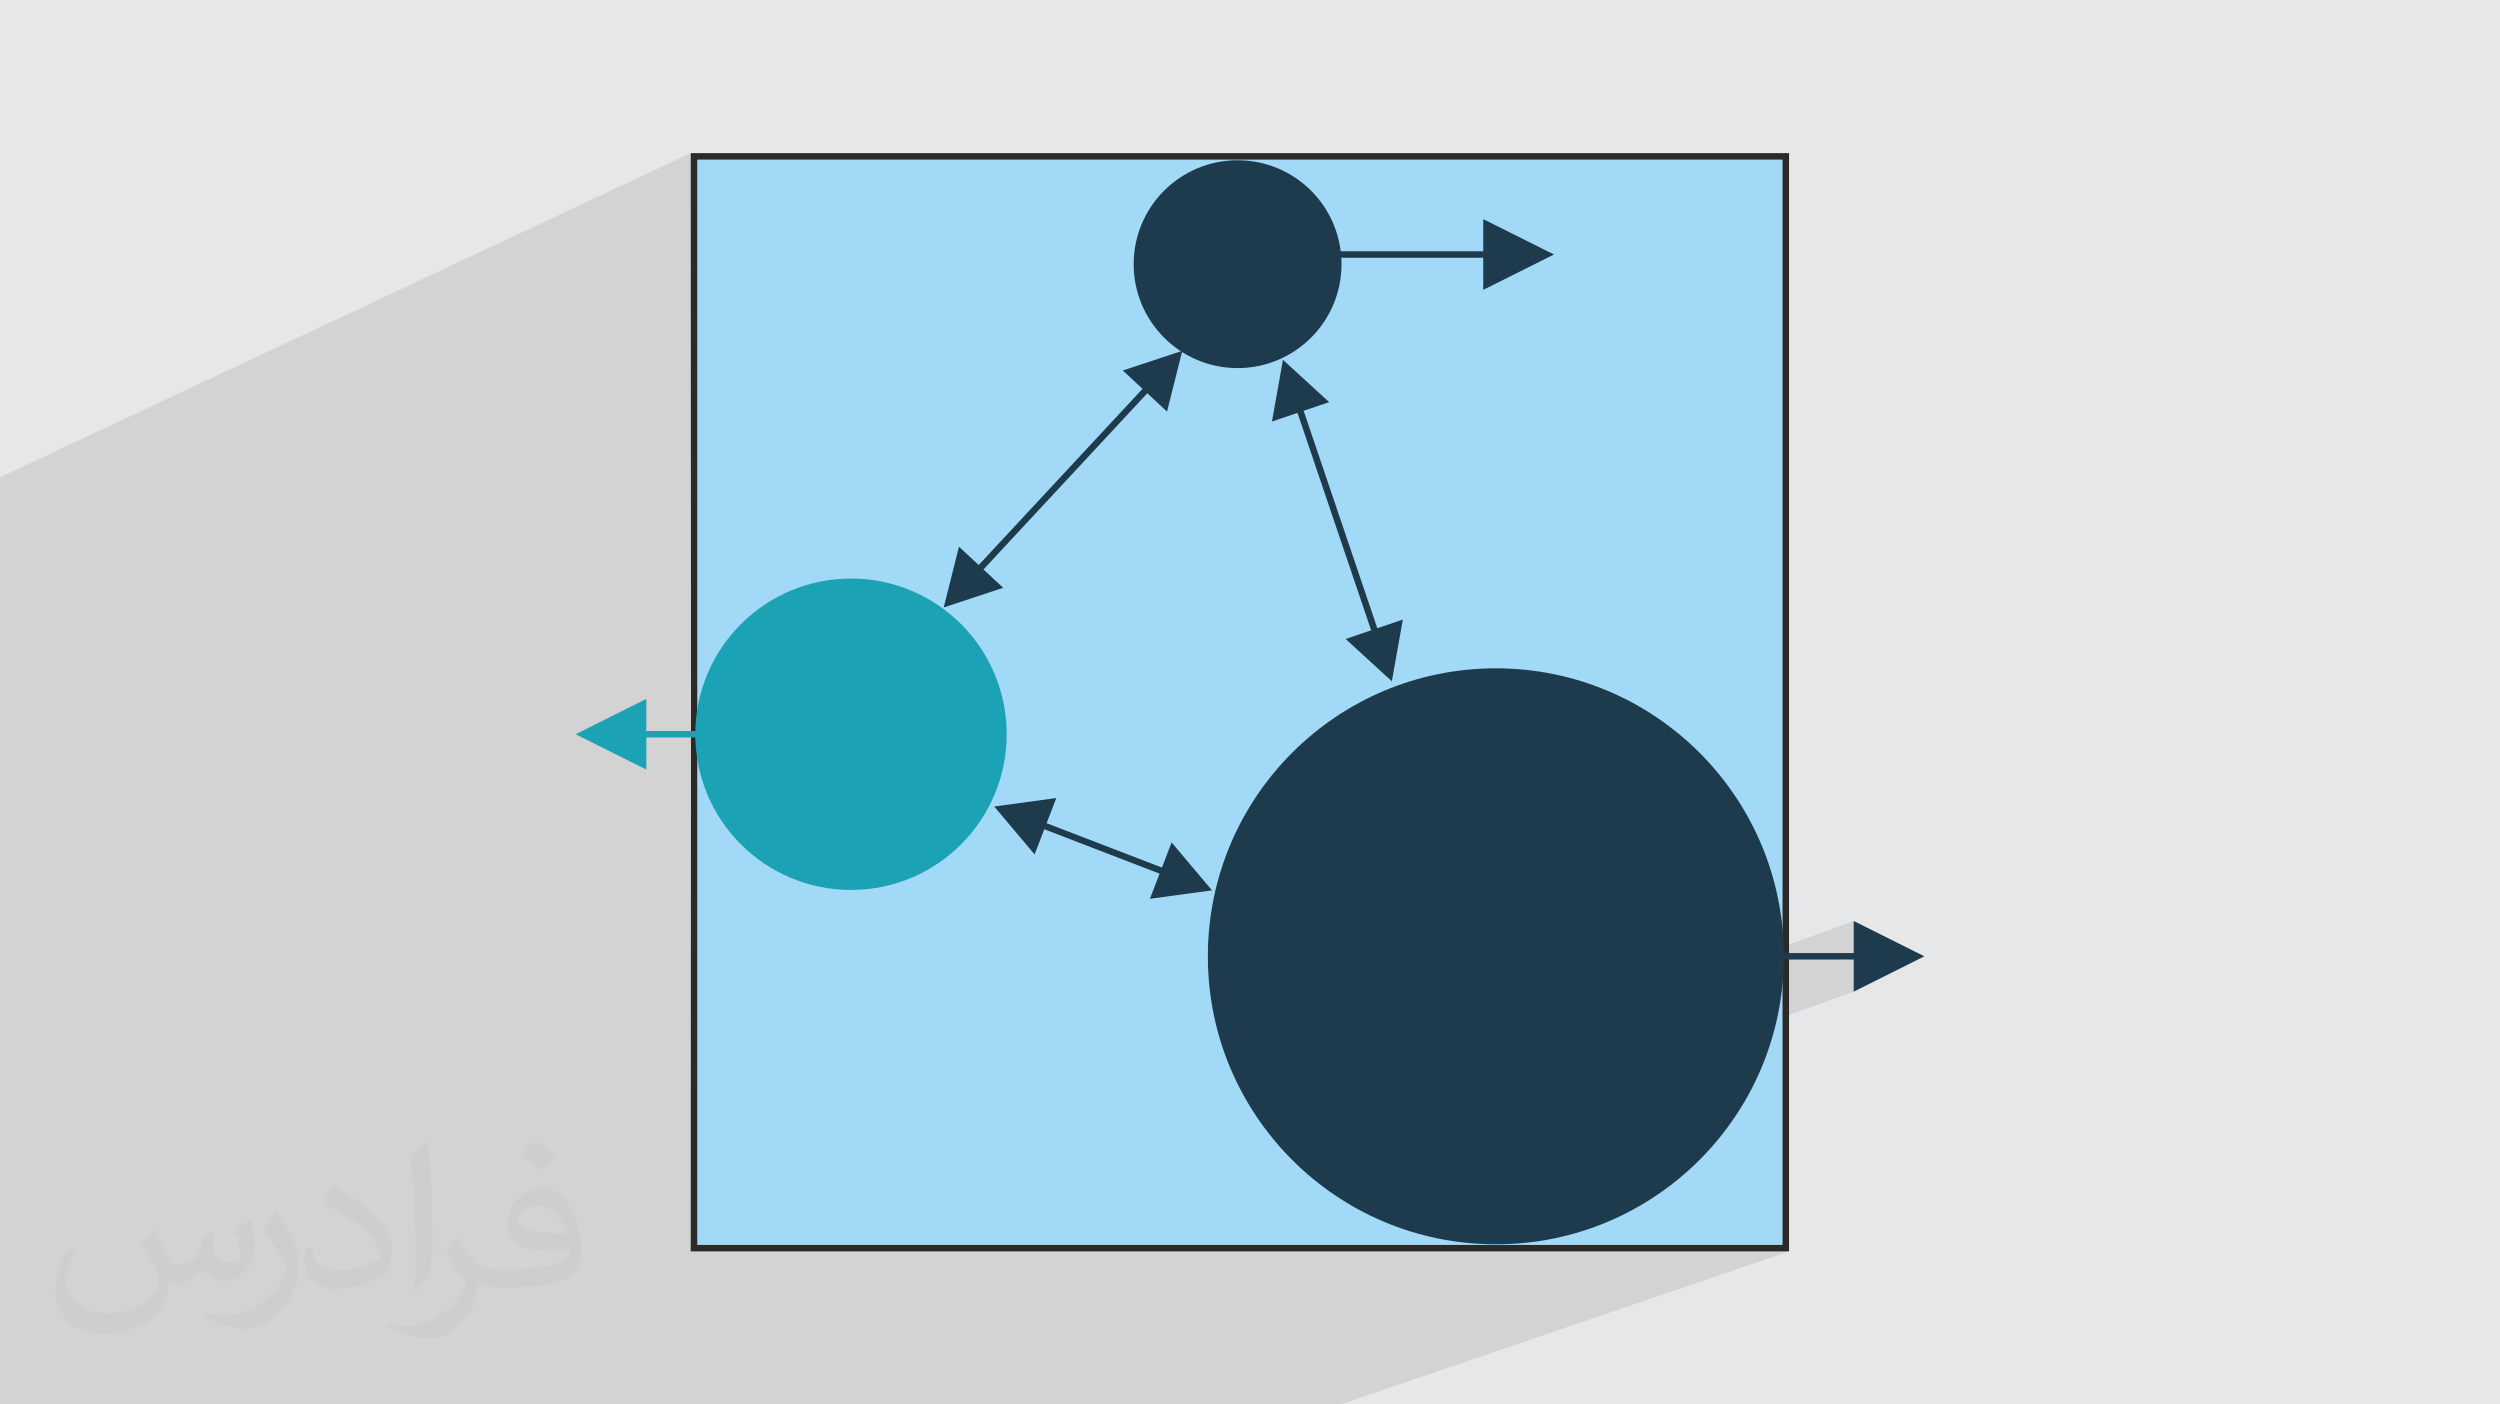
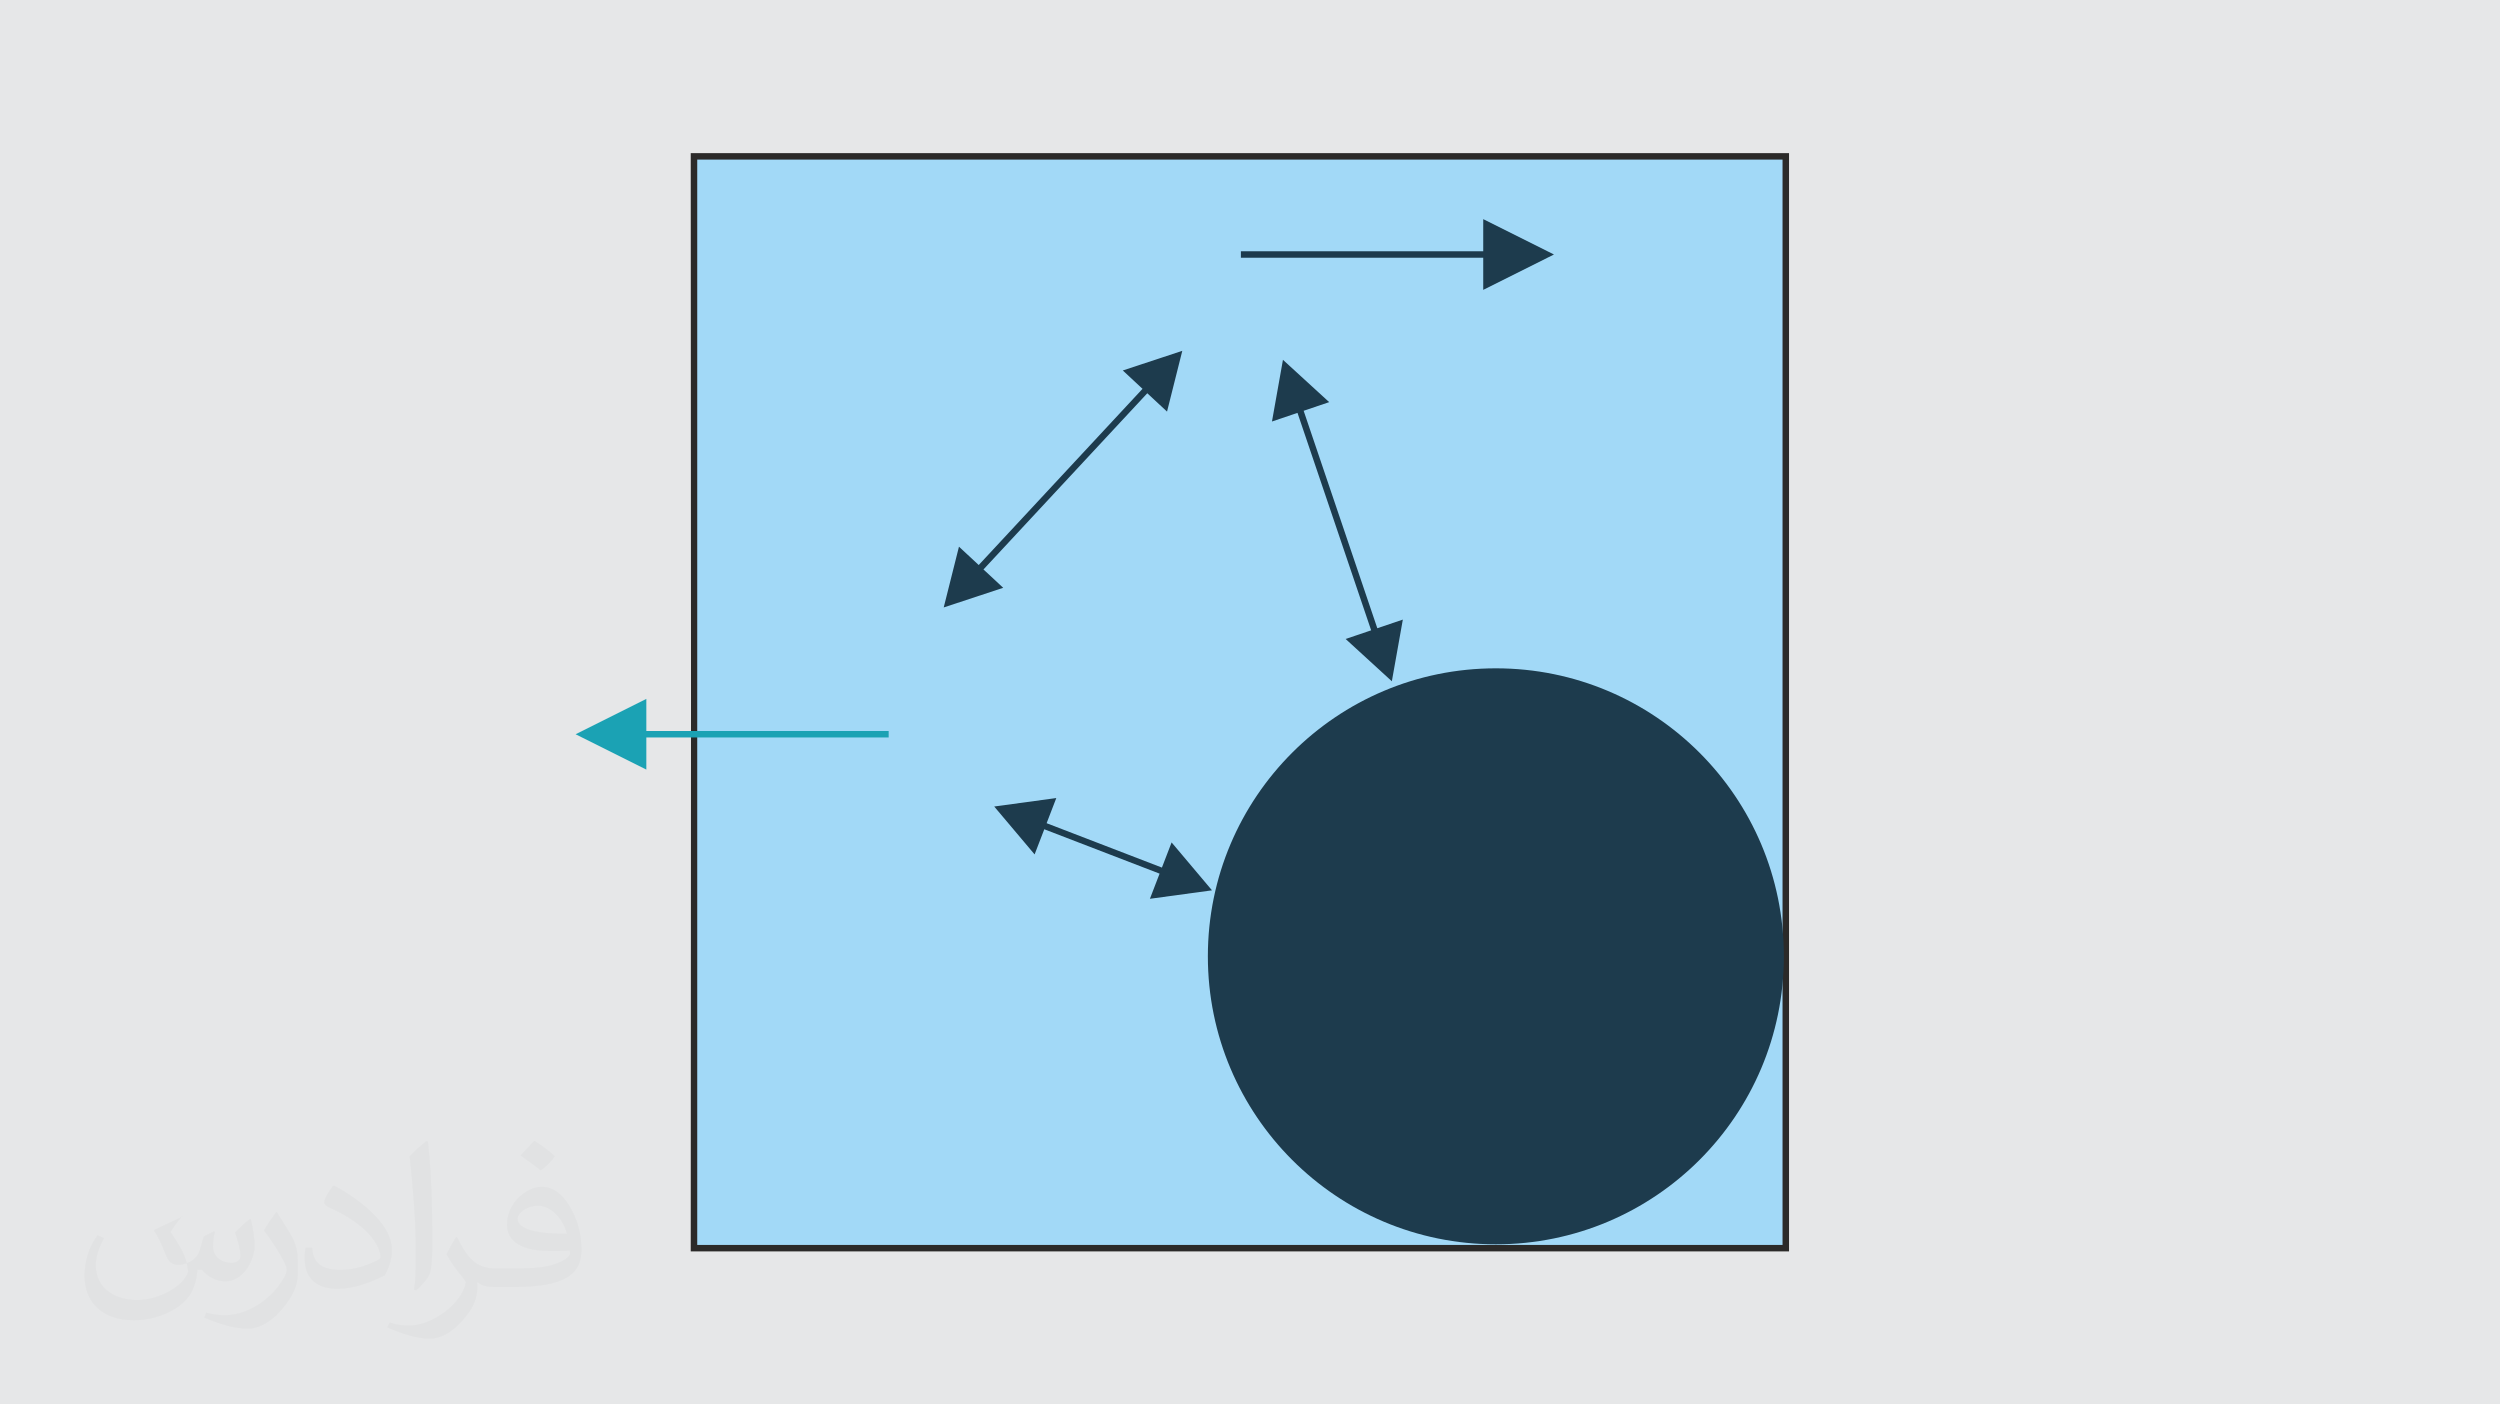
<svg xmlns="http://www.w3.org/2000/svg" xml:space="preserve" width="94.192mm" height="52.917mm" version="1.1" style="shape-rendering:geometricPrecision; text-rendering:geometricPrecision; image-rendering:optimizeQuality; fill-rule:evenodd; clip-rule:evenodd" viewBox="0 0 9404.92 5283.66">
  <defs>
    <style type="text/css">
   
    .fil3 {fill:#A2D9F7}
    .fil8 {fill:#1BA2B4}
    .fil6 {fill:#1D3B4D}
    .fil0 {fill:#E6E7E8}
    .fil4 {fill:#2B2A29;fill-rule:nonzero}
    .fil7 {fill:#1BA2B4;fill-rule:nonzero}
    .fil5 {fill:#1D3B4D;fill-rule:nonzero}
    .fil2 {fill:#373435;fill-opacity:0.031}
    .fil1 {fill:#2B2A29;fill-opacity:0.102}
   
  </style>
  </defs>
  <g id="Layer_x0020_1">
    <polygon class="fil0" points="-0,0 9404.92,0 9404.92,5283.66 -0,5283.66 " />
-     <polygon class="fil1" points="2296.15,5283.66 1998.24,5283.66 1533.67,5283.66 1474.01,5283.66 1058.01,5283.66 1018.6,5283.66 -0,5283.66 -0,5117.01 -0,4973.79 -0,4901.26 -0,4757.61 -0,4684.47 -0,4674.16 -0,4669.21 -0,4666.85 -0,4652.68 -0,4593.89 -0,4537.37 -0,4461.86 -0,4456.31 -0,4454.98 -0,4449.41 -0,4149.98 -0,3910 -0,3796.91 -0,3796.03 -0,3705.04 -0,3682.85 -0,3678.27 -0,3658.92 -0,3633.71 -0,3626.39 -0,3590.56 -0,3493.89 -0,3478.47 -0,3465.45 -0,3461.69 -0,3432.32 -0,3425.48 -0,3418.77 -0,3350.7 -0,3341.09 -0,3248.44 -0,3244.49 -0,3227.46 -0,2998.14 -0,2652.44 -0,1829.31 -0,1812.44 -0,1795.56 2598.53,575.95 2598.55,593.9 2610.76,588.17 6718.09,588.17 6718.09,3557.98 6973.44,3464.62 6973.44,3585.4 6906.09,3609.85 6973.44,3609.85 6973.44,3730.72 6718.09,3822.66 6718.09,4695.5 6682.31,4707.72 6730.31,4707.72 5042.69,5283.66 4996.4,5283.66 4950.18,5283.66 4082.6,5283.66 2660.15,5283.66 2356.97,5283.66 " />
-     <path class="fil2" d="M578.49 4627.69c17.95,27.21 29.6,53.36 40.96,82.43 8.45,16.91 12.93,48.09 52.57,48.09 11.61,0 28.28,-3.42 43.06,-11.61 16.63,-8.73 29.32,-21.94 35.94,-42l15.85 -53.36 38.57 -19.02 2.64 2.64c-5.27,20.09 -6.59,39.36 -6.59,54.43 0,44.63 38.57,61.56 69.22,61.56 17.95,0 34.09,-8.73 34.09,-25.11 0,-21.13 -8.98,-57.06 -20.62,-89.29 17.95,-17.95 35.94,-35.94 56.53,-50.47l3.17 1.6c8.98,38.04 14,75.56 14,100.66 0,24.57 -10.83,51.79 -19.81,69.49 -18.49,34.87 -51.25,62.62 -90.87,62.62 -30.1,0 -63.65,-15.07 -86.66,-43.06l-1.32 0c-21.66,26.96 -55.22,51.25 -108.86,51.25l-16.63 0c-2.64,35.41 -10.29,60.49 -21.94,82.95 -31.95,62.34 -126.81,106.47 -216.1,106.47 -124.17,0 -186.51,-71.59 -186.51,-166.96 0,-58.91 19.27,-113.6 48.88,-152.42l24.29 10.04c-18.49,35.41 -30.91,68.68 -30.91,101.45 0,89.29 72.66,131.83 156.4,131.83 77.68,0 173.83,-49.41 191.28,-106.72 -6.59,-62.62 -30.1,-91.93 -66.04,-148.99 10.83,-19.02 24.83,-38.04 42.28,-58.38l3.17 0 0 0 0 0 -0.02 -0.09zm1432.13 -336.04c26.15,16.39 51.79,35.66 76.87,57.85 -14,19.81 -31.45,37.79 -53.11,53.64 -25.11,-20.34 -50.19,-37.79 -75.84,-56.27 17.42,-19.55 34.62,-38.29 52.04,-55.22l0 0 0 0 0 0 0 0 0 0 0.03 0zm13.47 244.11c-42.28,0 -76.87,27.75 -76.87,48.34 0,44.13 84.53,57.85 185.72,57.31 -12.68,-51.79 -57.06,-105.68 -108.86,-105.68l0.01 0.03zm-94.86 236.19c54.96,0 103.04,-1.6 139.74,-10.83 40.96,-10.29 75.56,-30.91 75.56,-45.17 0,-3.7 0,-8.19 -1.32,-11.89 -22.98,2.11 -49.41,2.11 -72.38,2.11 -74.49,0 -131.55,-16.91 -154.02,-58.66 -5.55,-11.61 -9.51,-24.57 -9.51,-39.36 0,-40.43 17.42,-79.79 48.09,-107 25.61,-22.45 53.89,-36.44 82.67,-36.44 52.04,0 93.51,41.75 122.57,107.54 15.85,35.94 26.68,77.4 26.68,129.72 0,34.87 -9.51,64.19 -31.17,85.85 -40.43,39.11 -114.92,53.89 -229.04,53.89l-51.79 0 0 0 -13.47 0c-28.28,0 -48.62,-5.02 -64.72,-17.42l-2.64 0c0.79,6.59 1.32,12.93 1.32,19.02 0,25.61 -8.45,58.38 -25.61,84.53 -50.72,75.3 -105.68,108.04 -153.24,108.04 -48.09,0 -107,-18.49 -160.11,-42.54l9.51 -18.49c17.17,7.13 40.96,11.89 73.7,11.89 85.85,0 198.66,-82.43 212.66,-163 -3.17,-6.59 -8.98,-15.32 -17.17,-24.57 -25.11,-29.85 -40.96,-54.68 -55.75,-80.83 12.68,-25.11 24.29,-45.17 35.13,-63.4l4.49 -0.53c36.72,74.77 69.99,117.55 144.23,117.55l11.61 0 0 0 53.89 0 0 0 0 0 0 0 0 0 0 0 0.09 0.01zm-371.98 79c6.34,-34.34 6.87,-72.91 6.87,-108.86l0 -53.36c0,-99.6 -12.68,-244.36 -22.98,-338.68 17.95,-19.27 43.06,-42 62.87,-57.31l5.81 1.6c13.47,118.62 16.63,256 16.63,383.06 0,33.3 -1.32,65.79 -4.49,89.55 -1.85,30.1 -19.27,52.83 -56.53,87.7l-8.19 -3.7zm-382.8 -157.19c1.85,46.77 24.83,83.49 105.15,83.49 49.93,0 92.19,-12.93 138.96,-35.13 8.45,-3.7 12.93,-8.73 12.93,-12.93 0,-29.32 -22.45,-68.15 -60.23,-103.55 -36.72,-33.3 -85.34,-62.62 -130.76,-82.18 -15.6,-6.59 -20.62,-13.47 -20.62,-20.09 0,-13.47 17.95,-41.75 32.77,-62.09l5.02 -0.53c52.04,27.21 110.17,67.64 153.24,112.53 39.11,41.47 63.4,83.49 63.4,129.19 0,33.81 -10.29,65.51 -26.96,95.11 -57.06,28.79 -117.83,50.72 -178.06,50.72 -73.17,0 -123.1,-34.34 -123.1,-114.92 0,-8.73 0,-22.19 3.17,-39.64l25.11 0 0 0 0 0 0 0 0 0 0 0 -0.02 0zm-132.37 -132.9l45.45 73.45c16.63,27.21 32.23,56.81 32.23,103.55l0 59.7c0,48.34 -30.91,100.13 -80.83,151.38 -39.11,34.62 -73.7,49.41 -105.68,49.41 -47.55,0 -101.98,-14.79 -164.85,-41.75l7.13 -18.49c19.81,5.27 42.79,9.77 71.06,9.77 90.36,-0.53 182.8,-66.57 225.08,-147.15 5.02,-9.26 6.87,-17.95 6.87,-24.04 0,-9.26 -5.02,-19.55 -8.98,-28.79 -22.98,-43.31 -48.62,-82.95 -76.87,-119.68 14.79,-23.25 29.6,-45.7 45.7,-67.9l3.7 0.53 0 0 0 0 0 0 0 0 0 0 -0.02 0.01z" />
+     <path class="fil2" d="M578.49 4627.69c17.95,27.21 29.6,53.36 40.96,82.43 8.45,16.91 12.93,48.09 52.57,48.09 11.61,0 28.28,-3.42 43.06,-11.61 16.63,-8.73 29.32,-21.94 35.94,-42l15.85 -53.36 38.57 -19.02 2.64 2.64c-5.27,20.09 -6.59,39.36 -6.59,54.43 0,44.63 38.57,61.56 69.22,61.56 17.95,0 34.09,-8.73 34.09,-25.11 0,-21.13 -8.98,-57.06 -20.62,-89.29 17.95,-17.95 35.94,-35.94 56.53,-50.47l3.17 1.6c8.98,38.04 14,75.56 14,100.66 0,24.57 -10.83,51.79 -19.81,69.49 -18.49,34.87 -51.25,62.62 -90.87,62.62 -30.1,0 -63.65,-15.07 -86.66,-43.06l-1.32 0l-16.63 0c-2.64,35.41 -10.29,60.49 -21.94,82.95 -31.95,62.34 -126.81,106.47 -216.1,106.47 -124.17,0 -186.51,-71.59 -186.51,-166.96 0,-58.91 19.27,-113.6 48.88,-152.42l24.29 10.04c-18.49,35.41 -30.91,68.68 -30.91,101.45 0,89.29 72.66,131.83 156.4,131.83 77.68,0 173.83,-49.41 191.28,-106.72 -6.59,-62.62 -30.1,-91.93 -66.04,-148.99 10.83,-19.02 24.83,-38.04 42.28,-58.38l3.17 0 0 0 0 0 -0.02 -0.09zm1432.13 -336.04c26.15,16.39 51.79,35.66 76.87,57.85 -14,19.81 -31.45,37.79 -53.11,53.64 -25.11,-20.34 -50.19,-37.79 -75.84,-56.27 17.42,-19.55 34.62,-38.29 52.04,-55.22l0 0 0 0 0 0 0 0 0 0 0.03 0zm13.47 244.11c-42.28,0 -76.87,27.75 -76.87,48.34 0,44.13 84.53,57.85 185.72,57.31 -12.68,-51.79 -57.06,-105.68 -108.86,-105.68l0.01 0.03zm-94.86 236.19c54.96,0 103.04,-1.6 139.74,-10.83 40.96,-10.29 75.56,-30.91 75.56,-45.17 0,-3.7 0,-8.19 -1.32,-11.89 -22.98,2.11 -49.41,2.11 -72.38,2.11 -74.49,0 -131.55,-16.91 -154.02,-58.66 -5.55,-11.61 -9.51,-24.57 -9.51,-39.36 0,-40.43 17.42,-79.79 48.09,-107 25.61,-22.45 53.89,-36.44 82.67,-36.44 52.04,0 93.51,41.75 122.57,107.54 15.85,35.94 26.68,77.4 26.68,129.72 0,34.87 -9.51,64.19 -31.17,85.85 -40.43,39.11 -114.92,53.89 -229.04,53.89l-51.79 0 0 0 -13.47 0c-28.28,0 -48.62,-5.02 -64.72,-17.42l-2.64 0c0.79,6.59 1.32,12.93 1.32,19.02 0,25.61 -8.45,58.38 -25.61,84.53 -50.72,75.3 -105.68,108.04 -153.24,108.04 -48.09,0 -107,-18.49 -160.11,-42.54l9.51 -18.49c17.17,7.13 40.96,11.89 73.7,11.89 85.85,0 198.66,-82.43 212.66,-163 -3.17,-6.59 -8.98,-15.32 -17.17,-24.57 -25.11,-29.85 -40.96,-54.68 -55.75,-80.83 12.68,-25.11 24.29,-45.17 35.13,-63.4l4.49 -0.53c36.72,74.77 69.99,117.55 144.23,117.55l11.61 0 0 0 53.89 0 0 0 0 0 0 0 0 0 0 0 0.09 0.01zm-371.98 79c6.34,-34.34 6.87,-72.91 6.87,-108.86l0 -53.36c0,-99.6 -12.68,-244.36 -22.98,-338.68 17.95,-19.27 43.06,-42 62.87,-57.31l5.81 1.6c13.47,118.62 16.63,256 16.63,383.06 0,33.3 -1.32,65.79 -4.49,89.55 -1.85,30.1 -19.27,52.83 -56.53,87.7l-8.19 -3.7zm-382.8 -157.19c1.85,46.77 24.83,83.49 105.15,83.49 49.93,0 92.19,-12.93 138.96,-35.13 8.45,-3.7 12.93,-8.73 12.93,-12.93 0,-29.32 -22.45,-68.15 -60.23,-103.55 -36.72,-33.3 -85.34,-62.62 -130.76,-82.18 -15.6,-6.59 -20.62,-13.47 -20.62,-20.09 0,-13.47 17.95,-41.75 32.77,-62.09l5.02 -0.53c52.04,27.21 110.17,67.64 153.24,112.53 39.11,41.47 63.4,83.49 63.4,129.19 0,33.81 -10.29,65.51 -26.96,95.11 -57.06,28.79 -117.83,50.72 -178.06,50.72 -73.17,0 -123.1,-34.34 -123.1,-114.92 0,-8.73 0,-22.19 3.17,-39.64l25.11 0 0 0 0 0 0 0 0 0 0 0 -0.02 0zm-132.37 -132.9l45.45 73.45c16.63,27.21 32.23,56.81 32.23,103.55l0 59.7c0,48.34 -30.91,100.13 -80.83,151.38 -39.11,34.62 -73.7,49.41 -105.68,49.41 -47.55,0 -101.98,-14.79 -164.85,-41.75l7.13 -18.49c19.81,5.27 42.79,9.77 71.06,9.77 90.36,-0.53 182.8,-66.57 225.08,-147.15 5.02,-9.26 6.87,-17.95 6.87,-24.04 0,-9.26 -5.02,-19.55 -8.98,-28.79 -22.98,-43.31 -48.62,-82.95 -76.87,-119.68 14.79,-23.25 29.6,-45.7 45.7,-67.9l3.7 0.53 0 0 0 0 0 0 0 0 0 0 -0.02 0.01z" />
    <g id="_2082637854960">
      <rect class="fil3" x="2610.75" y="588.17" width="4107.33" height="4107.33" />
      <path class="fil4" d="M2610.76 575.95l4119.55 0 0 4131.77 -4131.78 0c1.38,-1377.18 1.38,-2754.6 0,-4131.77l12.23 0zm4095.11 24.44l-4082.89 0 0 4082.89 4082.89 0 0 -4082.89z" />
      <polygon class="fil5" points="4390.33,1548.42 4447.76,1319.78 4223.9,1393.7 4298.15,1462.74 3681.9,2125.61 3607.63,2056.56 3550.21,2285.2 3774.06,2211.28 3699.8,2142.25 4316.06,1479.37 " />
      <polygon class="fil5" points="5000.33,1512.8 4826.43,1353.63 4785.1,1585.71 4881.12,1553.19 5158.25,2371.25 5062.21,2403.79 5236.09,2562.96 5277.43,2330.88 5181.41,2363.4 4904.28,1545.34 " />
      <polygon class="fil5" points="5579.83,945.17 4668.18,945.17 4668.18,969.61 5579.83,969.61 5579.83,1090.48 5845.93,957.39 5579.83,824.39 " />
-       <polygon class="fil5" points="6973.44,3585.4 6061.8,3585.4 6061.8,3609.85 6973.44,3609.85 6973.44,3730.72 7239.55,3597.63 6973.44,3464.62 " />
      <polygon class="fil5" points="4325.91,3381.22 4559.49,3349.38 4407.53,3169.15 4371.1,3263.8 3937.35,3096.83 3973.76,3002.21 3740.19,3034.06 3892.15,3214.29 3928.57,3119.65 4362.33,3286.6 " />
-       <circle class="fil6" cx="4655.78" cy="993.81" r="390.96" />
      <circle class="fil6" cx="5627.35" cy="3597.63" r="1083.42" />
      <polygon class="fil7" points="2431.48,2774.42 3343.13,2774.42 3343.13,2749.97 2431.48,2749.97 2431.48,2629.11 2165.37,2762.2 2431.48,2895.2 " />
-       <circle class="fil8" cx="3201.44" cy="2762.2" r="585.75" />
    </g>
  </g>
</svg>